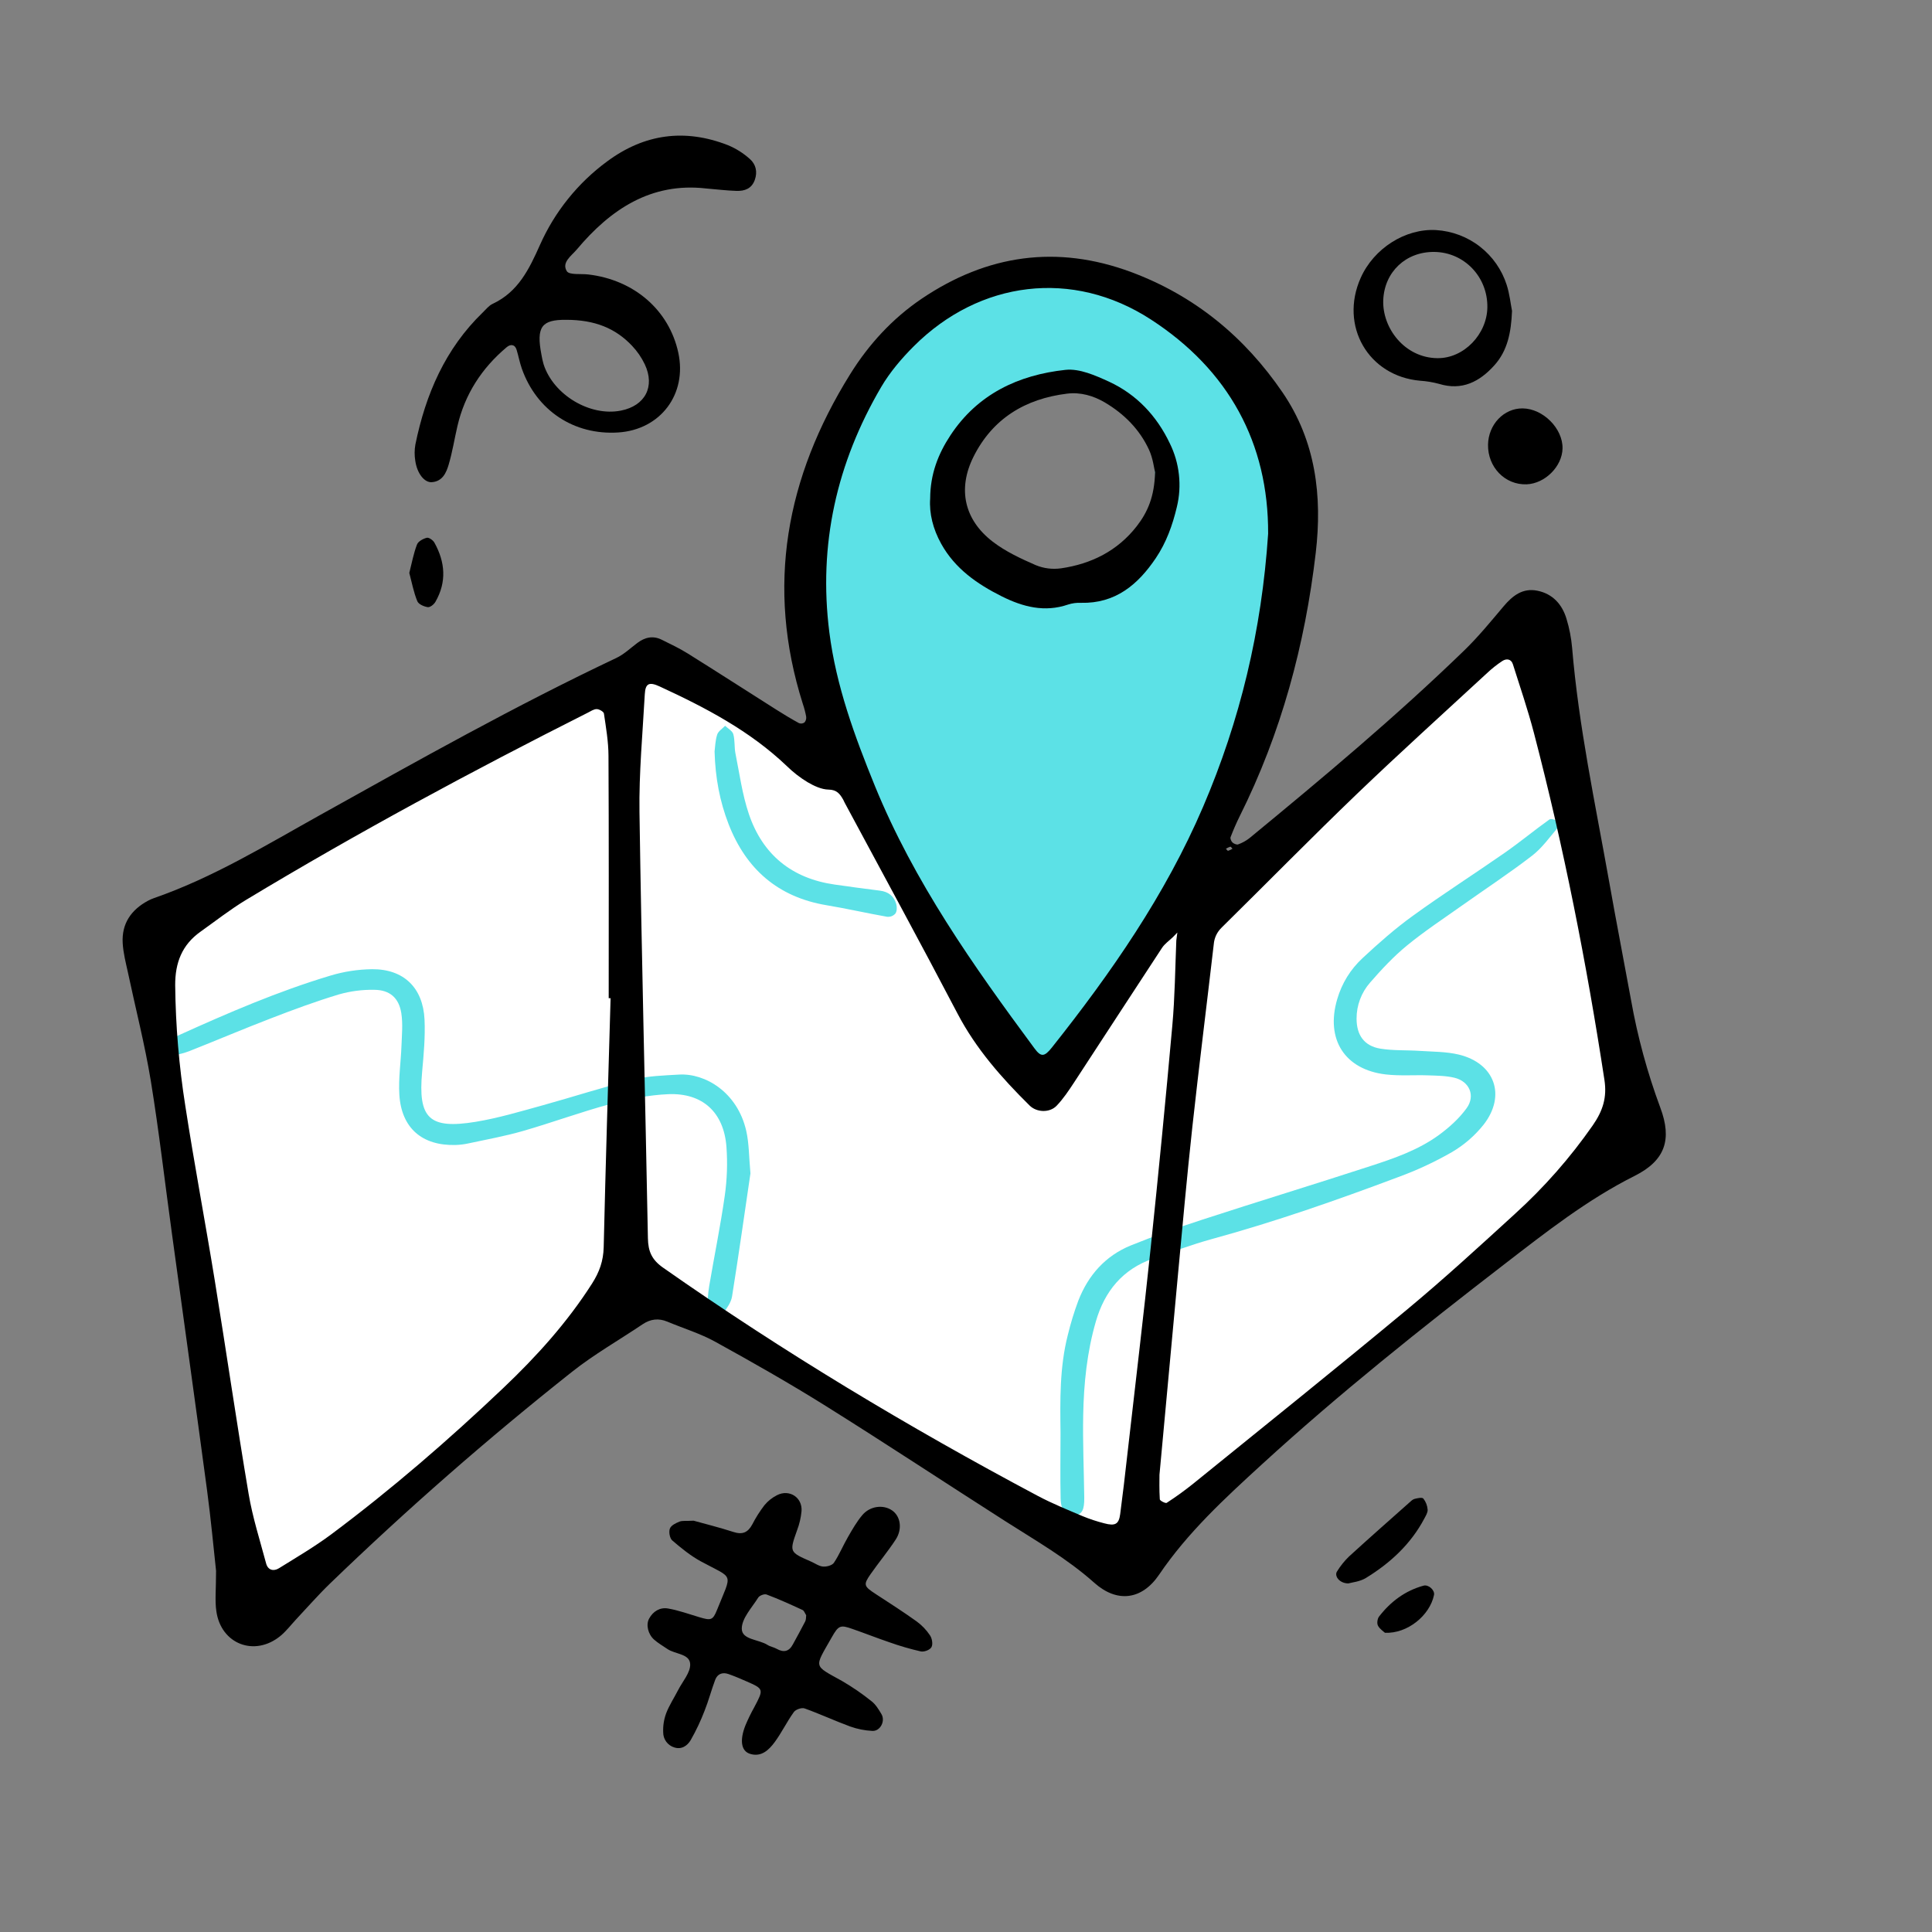
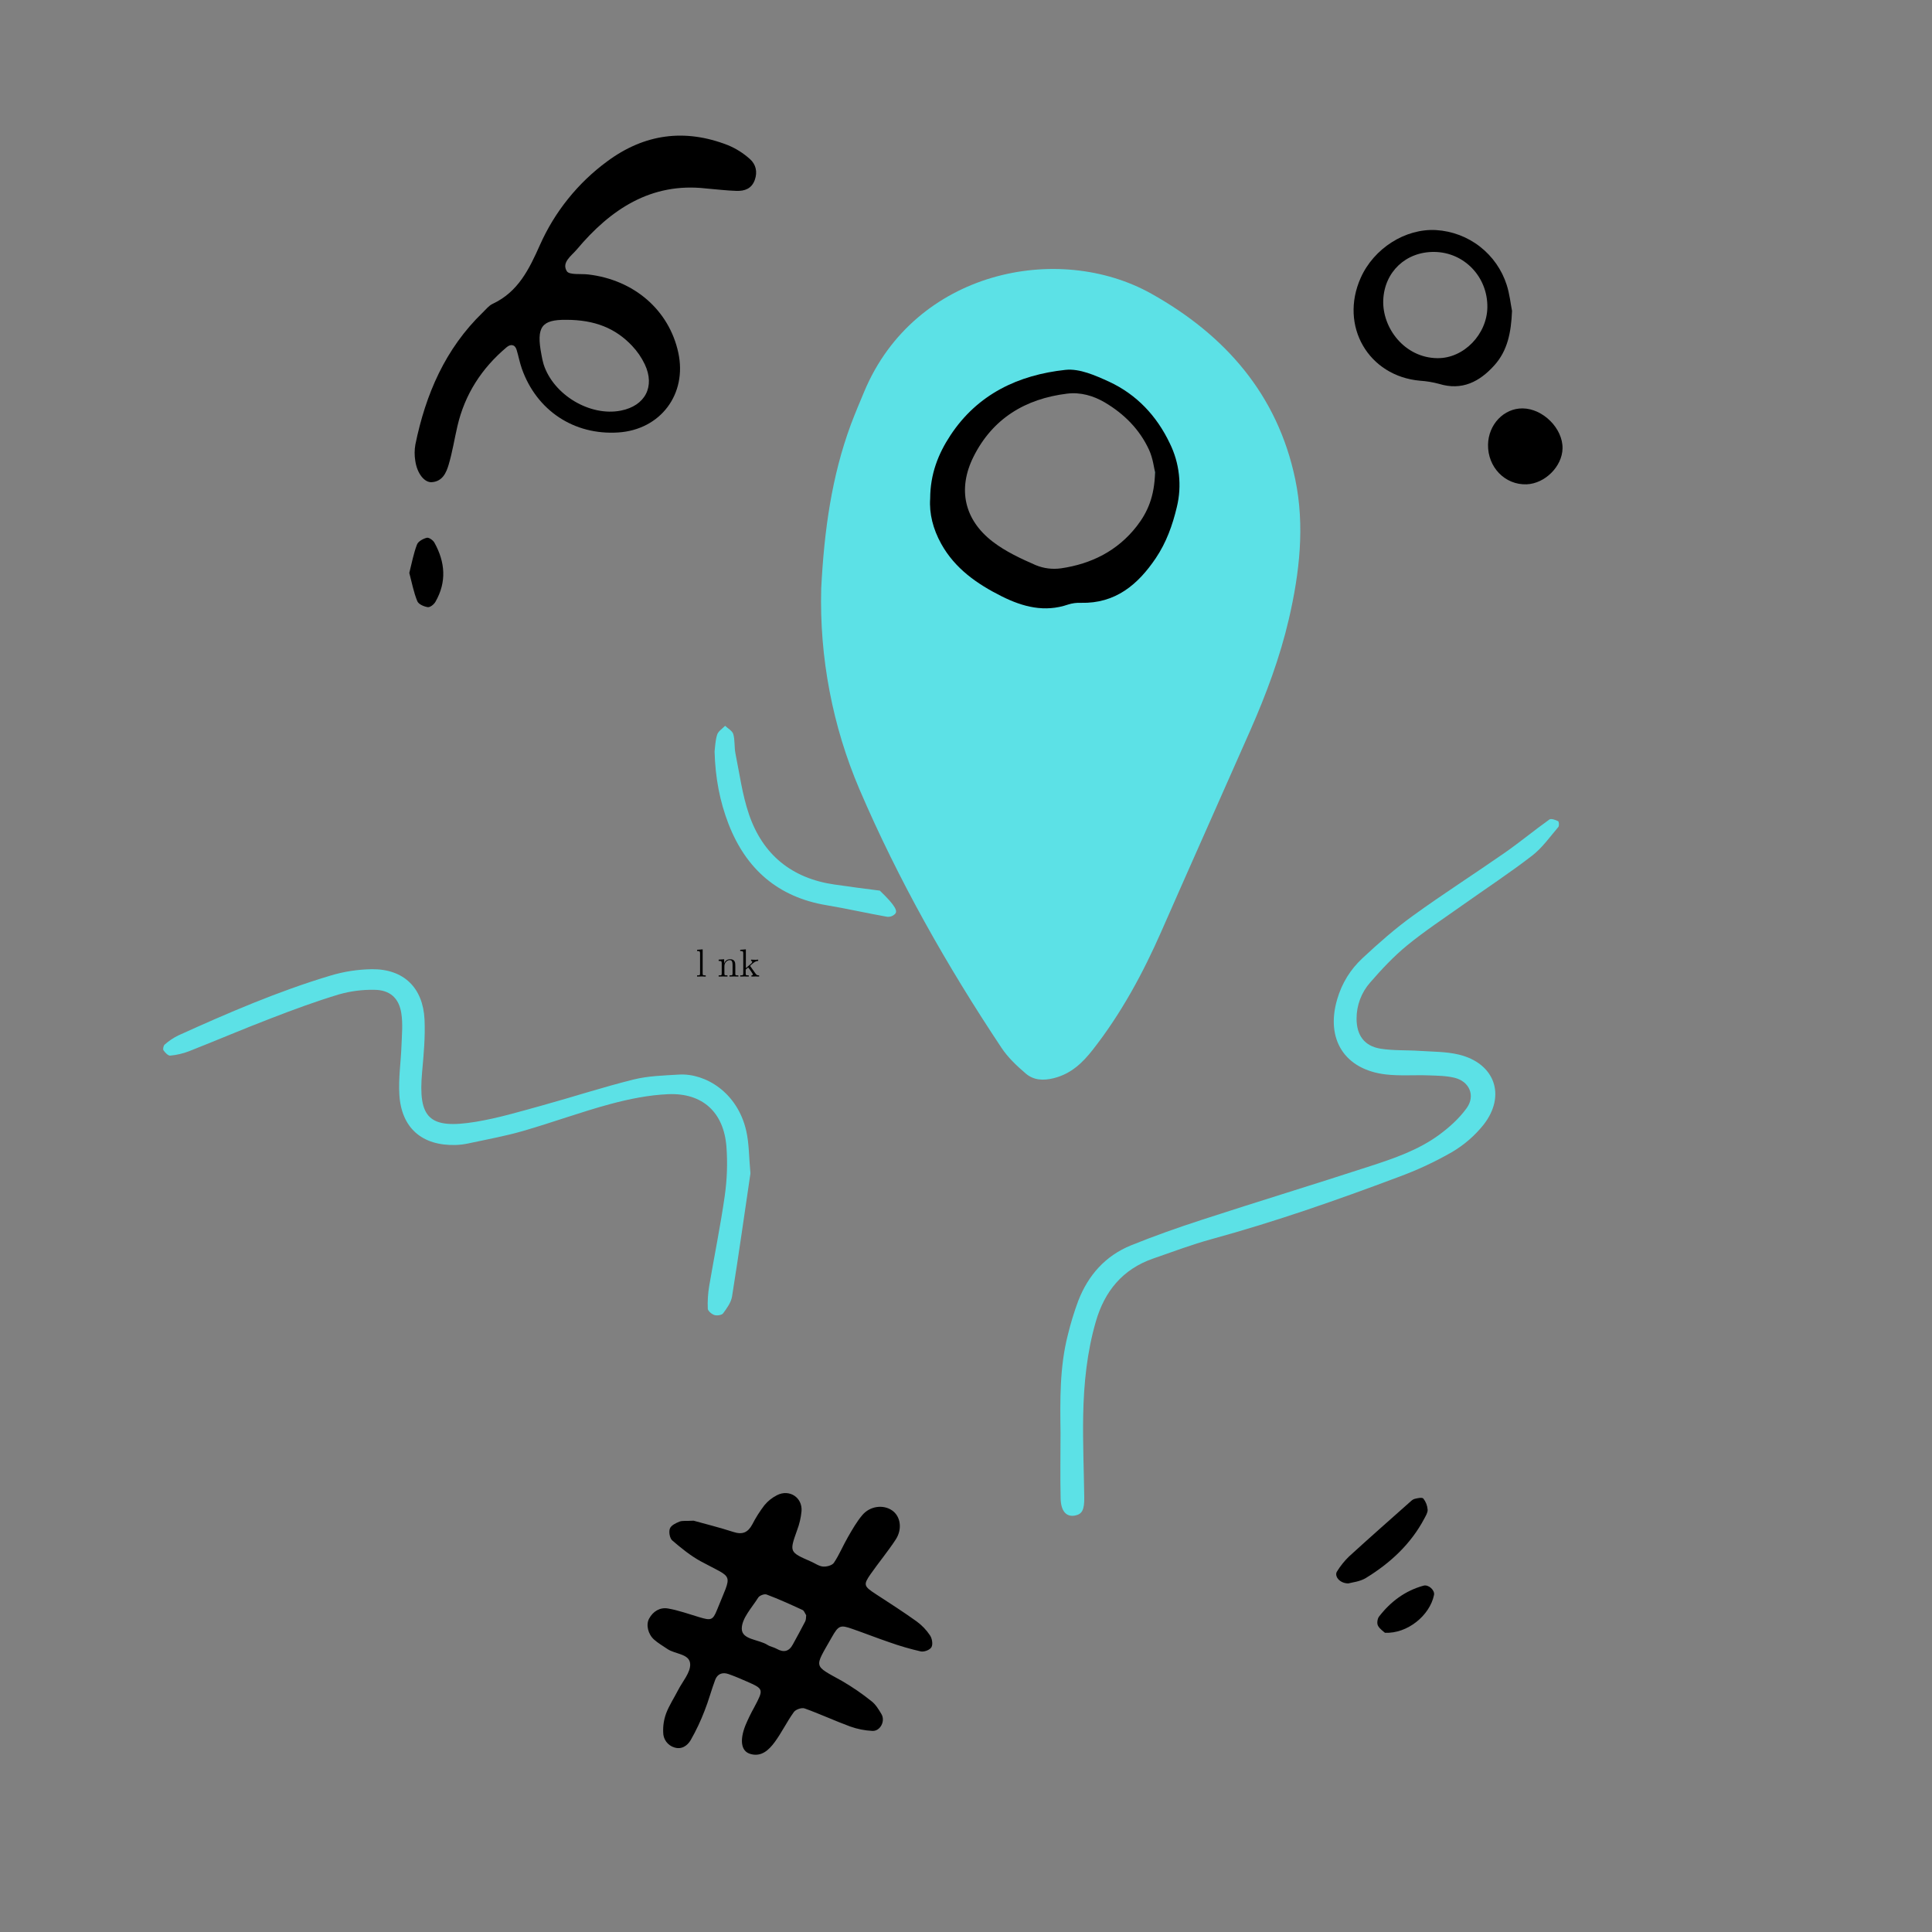
<svg xmlns="http://www.w3.org/2000/svg" width="512" viewBox="0 0 384 384" height="512" preserveAspectRatio="xMidYMid meet">
  <rect x="0" y="0" width="384" height="384" fill="#808080" stroke="none" />
  <defs>
    <clipPath id="7b380ac261">
      <path d="M 0.238 2 L 3 2 L 3 9 L 0.238 9 Z M 0.238 2 " />
    </clipPath>
    <clipPath id="7d530dffb3">
      <rect x="0" width="17" y="0" height="12" />
    </clipPath>
    <clipPath id="c9d67b23c3">
      <path d="M 24.145 51 L 332 51 L 332 328 L 24.145 328 Z M 24.145 51 " />
    </clipPath>
  </defs>
  <g id="56b8d13c5b">
    <g transform="matrix(1,0,0,1,138,186)">
      <g clip-path="url(#7d530dffb3)">
        <g clip-rule="nonzero" clip-path="url(#7b380ac261)">
          <g style="fill:#000000;fill-opacity:1;">
            <g transform="translate(0.284, 8.096)">
              <path style="stroke:none" d="M 0.266 0 L 0.266 -0.234 C 0.535 -0.234 0.703 -0.25 0.766 -0.281 C 0.828 -0.32 0.859 -0.426 0.859 -0.594 L 0.859 -4.641 C 0.859 -4.828 0.82 -4.945 0.75 -5 C 0.688 -5.051 0.523 -5.078 0.266 -5.078 L 0.266 -5.312 L 1.375 -5.406 L 1.375 -0.594 C 1.375 -0.426 1.406 -0.32 1.469 -0.281 C 1.539 -0.25 1.711 -0.234 1.984 -0.234 L 1.984 0 C 1.922 0 1.82 0 1.688 0 C 1.562 -0.008 1.445 -0.016 1.344 -0.016 C 1.25 -0.016 1.176 -0.016 1.125 -0.016 C 1.062 -0.016 0.773 -0.008 0.266 0 Z M 0.266 0 " />
            </g>
          </g>
        </g>
        <g style="fill:#000000;fill-opacity:1;">
          <g transform="translate(2.436, 8.096)">
-             <path style="stroke:none" d="M 0.266 0 L 0.266 -0.234 C 0.535 -0.234 0.703 -0.25 0.766 -0.281 C 0.828 -0.32 0.859 -0.426 0.859 -0.594 L 0.859 -2.688 C 0.859 -2.875 0.828 -2.988 0.766 -3.031 C 0.703 -3.082 0.539 -3.109 0.281 -3.109 L 0.281 -3.359 L 1.375 -3.438 L 1.375 -0.578 C 1.375 -0.43 1.398 -0.336 1.453 -0.297 C 1.516 -0.254 1.672 -0.234 1.922 -0.234 L 1.922 0 C 1.391 -0.008 1.117 -0.016 1.109 -0.016 C 1.035 -0.016 0.754 -0.008 0.266 0 Z M 0.578 -4.797 C 0.578 -4.898 0.617 -4.992 0.703 -5.078 C 0.785 -5.16 0.883 -5.203 1 -5.203 C 1.113 -5.203 1.207 -5.16 1.281 -5.078 C 1.363 -5.004 1.406 -4.906 1.406 -4.781 C 1.406 -4.664 1.363 -4.566 1.281 -4.484 C 1.207 -4.41 1.113 -4.375 1 -4.375 C 0.875 -4.375 0.77 -4.414 0.688 -4.5 C 0.613 -4.582 0.578 -4.68 0.578 -4.797 Z M 0.578 -4.797 " />
-           </g>
+             </g>
        </g>
        <g style="fill:#000000;fill-opacity:1;">
          <g transform="translate(4.588, 8.096)">
            <path style="stroke:none" d="M 0.25 0 L 0.25 -0.234 C 0.531 -0.234 0.703 -0.25 0.766 -0.281 C 0.828 -0.32 0.859 -0.426 0.859 -0.594 L 0.859 -2.672 C 0.859 -2.867 0.82 -2.988 0.75 -3.031 C 0.688 -3.082 0.52 -3.109 0.25 -3.109 L 0.25 -3.359 L 1.344 -3.438 L 1.344 -2.625 C 1.582 -3.164 1.969 -3.438 2.5 -3.438 C 2.883 -3.438 3.156 -3.344 3.312 -3.156 C 3.426 -3.02 3.492 -2.879 3.516 -2.734 C 3.547 -2.586 3.562 -2.328 3.562 -1.953 L 3.562 -0.469 C 3.562 -0.363 3.602 -0.297 3.688 -0.266 C 3.77 -0.242 3.93 -0.234 4.172 -0.234 L 4.172 0 C 3.641 -0.008 3.348 -0.016 3.297 -0.016 C 3.254 -0.016 2.957 -0.008 2.406 0 L 2.406 -0.234 C 2.688 -0.234 2.859 -0.25 2.922 -0.281 C 2.984 -0.32 3.016 -0.426 3.016 -0.594 L 3.016 -2.406 C 3.016 -2.664 2.973 -2.875 2.891 -3.031 C 2.816 -3.188 2.664 -3.266 2.438 -3.266 C 2.176 -3.266 1.938 -3.148 1.719 -2.922 C 1.5 -2.703 1.391 -2.398 1.391 -2.016 L 1.391 -0.594 C 1.391 -0.426 1.422 -0.32 1.484 -0.281 C 1.555 -0.25 1.727 -0.234 2 -0.234 L 2 0 C 1.469 -0.008 1.176 -0.016 1.125 -0.016 C 1.082 -0.016 0.789 -0.008 0.25 0 Z M 0.25 0 " />
          </g>
        </g>
        <g style="fill:#000000;fill-opacity:1;">
          <g transform="translate(8.901, 8.096)">
            <path style="stroke:none" d="M 0.219 0 L 0.219 -0.234 C 0.488 -0.234 0.656 -0.25 0.719 -0.281 C 0.789 -0.32 0.828 -0.426 0.828 -0.594 L 0.828 -4.641 C 0.828 -4.828 0.789 -4.945 0.719 -5 C 0.656 -5.051 0.488 -5.078 0.219 -5.078 L 0.219 -5.312 L 1.344 -5.406 L 1.344 -1.672 L 2.438 -2.609 C 2.551 -2.711 2.609 -2.816 2.609 -2.922 C 2.609 -3.035 2.531 -3.098 2.375 -3.109 L 2.375 -3.359 C 2.594 -3.336 2.883 -3.328 3.25 -3.328 C 3.469 -3.328 3.648 -3.336 3.797 -3.359 L 3.797 -3.109 C 3.473 -3.098 3.145 -2.957 2.812 -2.688 C 2.738 -2.633 2.613 -2.531 2.438 -2.375 C 2.27 -2.227 2.188 -2.145 2.188 -2.125 C 2.188 -2.125 2.188 -2.113 2.188 -2.094 C 2.195 -2.082 2.207 -2.07 2.219 -2.062 C 2.227 -2.062 2.234 -2.055 2.234 -2.047 L 3.219 -0.656 C 3.352 -0.469 3.469 -0.348 3.562 -0.297 C 3.664 -0.254 3.805 -0.234 3.984 -0.234 L 3.984 0 C 3.754 -0.008 3.523 -0.016 3.297 -0.016 C 3.172 -0.016 2.891 -0.008 2.453 0 L 2.453 -0.234 C 2.641 -0.234 2.734 -0.297 2.734 -0.422 C 2.734 -0.504 2.523 -0.836 2.109 -1.422 C 2.078 -1.461 2.023 -1.523 1.953 -1.609 C 1.891 -1.703 1.844 -1.77 1.812 -1.812 L 1.312 -1.391 L 1.312 -0.594 C 1.312 -0.426 1.344 -0.32 1.406 -0.281 C 1.477 -0.25 1.648 -0.234 1.922 -0.234 L 1.922 0 C 1.609 -0.008 1.32 -0.016 1.062 -0.016 C 1.008 -0.016 0.727 -0.008 0.219 0 Z M 0.219 0 " />
          </g>
        </g>
        <g style="fill:#000000;fill-opacity:1;">
          <g transform="translate(12.996, 8.096)">
-             <path style="stroke:none" d="M 0.266 -0.109 L 0.266 -1.125 C 0.266 -1.188 0.266 -1.227 0.266 -1.25 C 0.266 -1.27 0.27 -1.285 0.281 -1.297 C 0.301 -1.316 0.328 -1.328 0.359 -1.328 C 0.391 -1.328 0.41 -1.316 0.422 -1.297 C 0.441 -1.285 0.457 -1.25 0.469 -1.188 C 0.539 -0.832 0.66 -0.562 0.828 -0.375 C 1.004 -0.188 1.242 -0.094 1.547 -0.094 C 1.836 -0.094 2.055 -0.156 2.203 -0.281 C 2.348 -0.406 2.422 -0.578 2.422 -0.797 C 2.422 -1.172 2.156 -1.41 1.625 -1.516 C 1.312 -1.578 1.086 -1.629 0.953 -1.672 C 0.828 -1.711 0.707 -1.781 0.594 -1.875 C 0.375 -2.051 0.266 -2.27 0.266 -2.531 C 0.266 -2.789 0.359 -3.016 0.547 -3.203 C 0.742 -3.391 1.062 -3.484 1.5 -3.484 C 1.789 -3.484 2.035 -3.41 2.234 -3.266 C 2.297 -3.305 2.336 -3.348 2.359 -3.391 C 2.43 -3.453 2.484 -3.484 2.516 -3.484 C 2.555 -3.484 2.582 -3.469 2.594 -3.438 C 2.602 -3.414 2.609 -3.367 2.609 -3.297 L 2.609 -2.516 C 2.609 -2.453 2.602 -2.41 2.594 -2.391 C 2.594 -2.367 2.582 -2.352 2.562 -2.344 C 2.551 -2.332 2.531 -2.328 2.5 -2.328 C 2.445 -2.328 2.414 -2.348 2.406 -2.391 C 2.375 -3.023 2.07 -3.344 1.5 -3.344 C 1.195 -3.344 0.973 -3.281 0.828 -3.156 C 0.691 -3.039 0.625 -2.906 0.625 -2.75 C 0.625 -2.656 0.645 -2.57 0.688 -2.5 C 0.727 -2.438 0.773 -2.383 0.828 -2.344 C 0.891 -2.312 0.969 -2.273 1.062 -2.234 C 1.164 -2.203 1.25 -2.176 1.312 -2.156 C 1.375 -2.145 1.469 -2.129 1.594 -2.109 C 2.008 -2.023 2.301 -1.898 2.469 -1.734 C 2.688 -1.516 2.797 -1.27 2.797 -1 C 2.797 -0.688 2.691 -0.426 2.484 -0.219 C 2.273 -0.008 1.961 0.094 1.547 0.094 C 1.211 0.094 0.926 -0.02 0.688 -0.25 C 0.656 -0.219 0.629 -0.188 0.609 -0.156 C 0.586 -0.133 0.57 -0.117 0.562 -0.109 C 0.551 -0.098 0.547 -0.086 0.547 -0.078 C 0.547 -0.078 0.539 -0.07 0.531 -0.062 C 0.426 0.039 0.363 0.094 0.344 0.094 C 0.301 0.094 0.273 0.078 0.266 0.047 C 0.266 0.016 0.266 -0.035 0.266 -0.109 Z M 0.266 -0.109 " />
-           </g>
+             </g>
        </g>
      </g>
    </g>
-     <path style=" stroke:none;fill-rule:nonzero;fill:#ffffff;fill-opacity:1;" d="M 205.129 216.621 C 208.691 215.312 210.328 213.23 212.016 211.289 C 217.324 205.176 221.871 198.535 224.605 190.871 C 226.02 186.906 228.492 184.258 232.125 182.336 C 245.125 175.461 256.367 166.285 266.594 155.785 C 269.473 152.828 272.438 149.941 275.535 147.203 C 280.117 143.18 284.332 138.801 288.172 134.066 C 289.648 132.176 291.316 130.473 293.176 128.965 C 297.129 125.867 301.84 127.113 302.922 131.891 C 305.211 142.059 309.613 151.527 311.969 161.691 C 314.715 173.551 317.277 185.445 319.25 197.438 C 320.246 203.449 321.426 209.375 323.637 215.105 C 325.957 221.133 324.93 224.098 319.844 228.152 C 303.012 241.566 286.469 255.309 270.543 269.793 C 267.016 273.004 263.207 275.926 259.406 278.816 C 251.949 284.484 244.781 290.438 238.492 297.426 C 236.031 300.16 233.18 302.555 230.414 305 C 225.762 309.113 220.699 309.398 215.383 306.324 C 213.707 305.344 211.996 304.367 210.355 303.324 C 206.684 300.992 202.957 298.742 199.406 296.238 C 182.855 284.562 165.16 274.789 147.48 265 C 142.547 262.27 137.418 259.867 132.238 257.621 C 126.176 254.988 122.586 255.844 118.371 260.715 C 106.195 274.797 91.957 286.586 76.938 297.359 C 71.969 300.93 67.434 304.824 62.961 308.918 C 60.883 310.82 58.77 312.758 56.449 314.316 C 52.711 316.812 49.523 315.633 48.602 311.32 C 46.922 303.465 45.156 295.598 44.098 287.645 C 41.641 269.125 39.66 250.535 37.328 232 C 36 221.441 34.32 210.926 32.871 200.379 C 32.426 197.156 32.113 193.906 31.93 190.66 C 31.789 188.113 32.879 186.02 35.004 184.539 C 36.434 183.551 37.855 182.547 39.301 181.582 C 55.219 170.945 71.707 161.281 88.766 152.59 C 98.645 147.559 108.562 142.629 118.473 137.676 C 120.43 136.703 122.344 135.867 123.227 133.555 C 124.062 131.359 126.172 130.988 128.16 131.391 C 130.301 131.801 132.352 132.48 134.309 133.434 C 139.941 136.254 145.488 139.242 151.043 142.215 C 154.492 144.055 157.844 146.086 161.332 147.848 C 162.805 148.578 164.109 149.535 165.25 150.723 C 166.387 151.91 167.293 153.25 167.965 154.754 C 168.602 156.133 169.184 157.547 169.758 158.945 C 177.797 178.629 189.621 196.055 202.152 213.047 C 203.047 214.262 204.082 215.375 205.129 216.621 Z M 205.129 216.621 " />
    <path style=" stroke:none;fill-rule:nonzero;fill:#5ce1e6;fill-opacity:1;" d="M 163.223 116.945 C 163.816 105.398 165.309 94.676 169.113 84.383 C 169.953 82.148 170.883 79.953 171.805 77.754 C 181.867 53.828 210.344 48.02 228.848 58.379 C 243.52 66.594 253.934 78.438 257.441 95.27 C 259.367 104.535 258.297 113.871 256.168 123.051 C 254.395 130.691 251.66 138.004 248.504 145.172 C 242.637 158.477 236.703 171.75 230.855 185.062 C 227.172 193.445 222.848 201.438 217.18 208.668 C 215.137 211.281 212.852 213.441 209.453 214.293 C 207.371 214.816 205.461 214.711 203.914 213.406 C 202.113 211.871 200.324 210.184 199.039 208.238 C 188.195 191.941 178.57 174.945 170.852 156.949 C 168.156 150.637 166.164 144.105 164.879 137.359 C 163.59 130.613 163.039 123.809 163.223 116.945 Z M 229.668 96.754 C 229.5 87.605 228.645 85.594 221.992 80.789 C 216.496 76.82 210.562 75.84 204.246 78.945 C 202.898 79.633 201.504 80.199 200.055 80.641 C 197.938 81.23 196.012 82.199 194.281 83.559 C 192.551 84.914 191.145 86.551 190.07 88.469 C 188.656 90.898 187.469 93.461 186.074 95.902 C 184.988 97.801 185.184 99.535 186.105 101.434 C 190.527 110.457 197.945 115.66 207.488 117.883 C 215.707 119.797 223.094 116.137 227.152 108.707 C 229.223 104.945 229.738 100.922 229.668 96.754 Z M 229.668 96.754 " />
    <path style=" stroke:none;fill-rule:nonzero;fill:#5ce1e6;fill-opacity:1;" d="M 210.789 284.805 C 210.703 278.293 210.602 271.75 212.23 265.371 C 212.789 263.051 213.484 260.773 214.316 258.539 C 216.289 253.461 219.699 249.594 224.801 247.523 C 229.418 245.656 234.129 243.988 238.867 242.449 C 250.012 238.816 261.227 235.402 272.355 231.773 C 277.105 230.23 281.855 228.594 285.945 225.625 C 288.016 224.117 290.012 222.32 291.5 220.266 C 293.301 217.781 292.062 214.934 289.086 214.211 C 287.406 213.809 285.648 213.801 283.918 213.738 C 281.098 213.637 278.242 213.875 275.453 213.555 C 267.262 212.605 263.438 206.566 265.777 198.613 C 266.715 195.406 268.41 192.664 270.863 190.391 C 274.031 187.438 277.309 184.555 280.816 182.02 C 286.793 177.695 293.023 173.711 299.09 169.488 C 302.109 167.383 304.957 165.016 307.953 162.883 C 308.297 162.637 309.156 162.961 309.684 163.211 C 309.859 163.297 309.93 164.145 309.73 164.375 C 308.055 166.332 306.531 168.52 304.523 170.066 C 300.051 173.516 295.324 176.617 290.723 179.883 C 287.004 182.523 283.176 185.035 279.656 187.922 C 276.988 190.105 274.598 192.672 272.328 195.281 C 271.457 196.273 270.785 197.387 270.32 198.625 C 269.855 199.863 269.625 201.141 269.629 202.465 C 269.629 205.727 271.133 207.906 274.398 208.434 C 276.949 208.844 279.59 208.695 282.184 208.871 C 284.777 209.043 287.43 209.008 289.93 209.602 C 297.094 211.316 299.41 217.727 294.879 223.535 C 293.105 225.754 290.992 227.582 288.539 229.016 C 285.145 230.961 281.609 232.602 277.938 233.945 C 265.75 238.527 253.461 242.824 240.887 246.266 C 236.918 247.352 233.062 248.805 229.148 250.164 C 223.125 252.27 219.547 256.645 217.809 262.656 C 216.043 268.754 215.406 275.023 215.293 281.328 C 215.191 286.758 215.434 292.191 215.504 297.621 C 215.539 300.098 215.074 300.953 213.664 301.227 C 211.984 301.551 210.867 300.414 210.809 297.836 C 210.707 293.496 210.789 289.148 210.789 284.805 Z M 210.789 284.805 " />
    <path style=" stroke:none;fill-rule:nonzero;fill:#5ce1e6;fill-opacity:1;" d="M 149.156 233.223 C 148.016 240.957 146.836 249.332 145.5 257.684 C 145.309 258.875 144.473 260.023 143.727 261.035 C 143.449 261.402 142.508 261.535 141.996 261.375 C 141.48 261.215 140.699 260.578 140.68 260.121 C 140.613 258.613 140.707 257.113 140.957 255.625 C 141.969 249.637 143.195 243.684 144.051 237.676 C 144.512 234.441 144.625 231.195 144.387 227.938 C 143.867 221.09 139.652 217.188 132.812 217.477 C 128.957 217.641 125.062 218.43 121.32 219.434 C 115.453 221.012 109.754 223.121 103.918 224.801 C 100.387 225.816 96.75 226.477 93.148 227.25 C 92.297 227.438 91.438 227.547 90.57 227.574 C 83.902 227.758 79.785 224.219 79.375 217.586 C 79.172 214.363 79.68 211.094 79.797 207.844 C 79.875 205.691 80.094 203.492 79.766 201.391 C 79.293 198.344 77.469 196.754 74.402 196.734 C 72.012 196.688 69.668 196.992 67.367 197.645 C 62.809 199.02 58.324 200.672 53.875 202.395 C 48.402 204.492 43.023 206.793 37.578 208.938 C 36.371 209.402 35.129 209.691 33.84 209.812 C 33.418 209.855 32.82 209.223 32.496 208.762 C 32.336 208.531 32.496 207.82 32.73 207.617 C 33.543 206.902 34.43 206.301 35.395 205.82 C 45.273 201.348 55.238 197.039 65.633 193.922 C 68.34 193.102 71.109 192.676 73.934 192.637 C 80.215 192.582 84.078 196.293 84.379 202.641 C 84.539 206.09 84.215 209.582 83.902 213.031 C 83.066 222.254 85.266 224.488 94.547 222.969 C 99.02 222.234 103.414 220.914 107.797 219.707 C 113.859 218.031 119.844 216.074 125.938 214.559 C 128.848 213.84 131.934 213.762 134.953 213.582 C 140.168 213.273 146.574 217.094 148.32 224.762 C 148.895 227.277 148.852 229.926 149.156 233.223 Z M 149.156 233.223 " />
-     <path style=" stroke:none;fill-rule:nonzero;fill:#5ce1e6;fill-opacity:1;" d="M 142.027 149.363 C 142.137 148.547 142.156 147.223 142.543 146.012 C 142.758 145.328 143.574 144.836 144.121 144.258 C 144.68 144.801 145.559 145.258 145.746 145.914 C 146.094 147.141 145.926 148.504 146.18 149.77 C 146.988 153.785 147.531 157.91 148.836 161.77 C 151.562 169.852 157.348 174.586 165.871 175.809 C 168.867 176.238 171.871 176.648 174.875 177.02 C 176.551 177.23 177.707 178.094 178.145 179.715 C 178.301 180.297 178.285 181.113 177.969 181.574 C 177.523 182.062 176.969 182.273 176.312 182.215 C 172.289 181.504 168.301 180.59 164.273 179.918 C 154.629 178.305 148.281 172.738 144.801 163.773 C 143.074 159.305 142.172 154.637 142.027 149.363 Z M 142.027 149.363 " />
+     <path style=" stroke:none;fill-rule:nonzero;fill:#5ce1e6;fill-opacity:1;" d="M 142.027 149.363 C 142.137 148.547 142.156 147.223 142.543 146.012 C 142.758 145.328 143.574 144.836 144.121 144.258 C 144.68 144.801 145.559 145.258 145.746 145.914 C 146.094 147.141 145.926 148.504 146.18 149.77 C 146.988 153.785 147.531 157.91 148.836 161.77 C 151.562 169.852 157.348 174.586 165.871 175.809 C 168.867 176.238 171.871 176.648 174.875 177.02 C 178.301 180.297 178.285 181.113 177.969 181.574 C 177.523 182.062 176.969 182.273 176.312 182.215 C 172.289 181.504 168.301 180.59 164.273 179.918 C 154.629 178.305 148.281 172.738 144.801 163.773 C 143.074 159.305 142.172 154.637 142.027 149.363 Z M 142.027 149.363 " />
    <g clip-rule="nonzero" clip-path="url(#c9d67b23c3)">
-       <path style=" stroke:none;fill-rule:nonzero;fill:#000000;fill-opacity:1;" d="M 42.945 312.219 C 42.469 307.898 41.938 302.051 41.16 296.242 C 38.879 279.227 36.5 262.223 34.176 245.215 C 32.777 235.094 31.621 224.941 29.98 214.863 C 28.789 207.598 26.938 200.426 25.41 193.203 C 24.988 191.301 24.5 189.387 24.387 187.461 C 24.156 183.586 26.062 180.832 29.418 179.027 C 29.801 178.824 30.199 178.648 30.609 178.504 C 42.387 174.418 52.965 167.926 63.777 161.906 C 83.133 151.117 102.449 140.262 122.5 130.777 C 124.016 130.059 125.293 128.836 126.66 127.805 C 128.172 126.656 129.785 126.289 131.527 127.152 C 133.273 128.016 135.047 128.855 136.699 129.887 C 142.594 133.57 148.438 137.34 154.32 141.066 C 155.785 141.996 157.27 142.891 158.793 143.723 C 159.188 143.875 159.562 143.828 159.91 143.582 C 160.188 143.238 160.293 142.844 160.227 142.406 C 160.066 141.551 159.848 140.715 159.566 139.891 C 152.164 116.551 156.242 94.844 168.957 74.406 C 172.668 68.434 177.363 63.316 183.211 59.359 C 196.184 50.605 210.07 48.605 224.801 54.066 C 237.426 58.758 247.387 66.957 254.934 78.027 C 261.527 87.695 262.836 98.617 261.512 109.902 C 259.375 128.156 254.652 145.711 246.406 162.219 C 245.73 163.578 245.129 164.977 244.586 166.391 C 244.48 166.668 244.723 167.23 244.977 167.461 C 245.23 167.691 245.812 167.941 246.094 167.828 C 246.902 167.535 247.648 167.125 248.328 166.598 C 262.941 154.578 277.445 142.441 291.043 129.266 C 293.84 126.551 296.328 123.504 298.848 120.516 C 300.637 118.395 302.645 116.82 305.555 117.406 C 308.602 118.02 310.488 120.113 311.352 122.992 C 311.926 124.871 312.297 126.789 312.469 128.746 C 313.777 144.375 317.062 159.688 319.805 175.086 C 321.203 183 322.746 190.891 324.188 198.797 C 325.484 206.086 327.422 213.203 329.996 220.145 C 332.371 226.473 330.98 230.66 324.914 233.707 C 315.5 238.43 307.309 244.871 299.059 251.234 C 282.523 263.98 266.191 276.977 250.781 291.082 C 243.41 297.832 236.066 304.586 230.383 312.973 C 226.957 318.023 222.031 318.629 217.512 314.602 C 212.102 309.773 205.895 306.234 199.855 302.375 C 187.953 294.773 176.164 286.98 164.191 279.488 C 157.016 274.996 149.641 270.809 142.227 266.719 C 139.207 265.043 135.84 264.031 132.641 262.688 C 130.887 261.957 129.285 262.16 127.707 263.219 C 123.027 266.371 118.082 269.18 113.672 272.676 C 96.961 285.914 80.93 299.941 65.582 314.75 C 63.238 317.016 61.094 319.48 58.859 321.855 C 57.82 322.973 56.891 324.203 55.727 325.16 C 50.621 329.352 43.922 326.789 43.004 320.25 C 42.691 318.129 42.945 315.93 42.945 312.219 Z M 233.152 186.234 C 232.406 186.957 231.5 187.57 230.949 188.414 C 225.102 197.301 219.328 206.23 213.496 215.125 C 212.43 216.75 211.336 218.395 209.996 219.793 C 208.598 221.219 206.043 221.113 204.645 219.734 C 199.09 214.246 193.977 208.457 190.301 201.43 C 182.961 187.398 175.371 173.484 167.883 159.539 C 167.781 159.348 167.695 159.145 167.602 158.957 C 166.957 157.82 166.336 156.961 164.68 156.938 C 163.281 156.914 161.766 156.199 160.488 155.453 C 159 154.547 157.633 153.48 156.387 152.262 C 149.043 145.254 140.211 140.637 131.117 136.441 C 129.012 135.469 128.273 135.828 128.156 138 C 127.727 145.809 126.988 153.625 127.102 161.426 C 127.508 189.652 128.246 217.879 128.777 246.105 C 128.828 248.711 129.527 250.375 131.812 251.973 C 155.66 268.699 180.566 283.66 206.277 297.324 C 209.145 298.848 212.172 300.07 215.168 301.344 C 216.57 301.922 218.008 302.395 219.48 302.77 C 221.668 303.355 222.379 302.945 222.648 300.93 C 223.16 297.055 223.617 293.172 224.047 289.293 C 225.621 275.484 227.27 261.691 228.723 247.875 C 230.262 233.191 231.695 218.496 233.012 203.793 C 233.516 198.203 233.574 192.551 233.801 186.918 C 233.867 186.395 233.938 185.871 234.008 185.348 Z M 121.359 198.402 L 120.984 198.402 C 120.984 182.336 121.027 166.266 120.941 150.203 C 120.93 147.41 120.445 144.594 120.035 141.82 C 119.98 141.445 119.102 140.945 118.602 140.938 C 118.012 140.938 117.406 141.363 116.832 141.652 C 93.77 153.277 71.035 165.512 48.918 178.852 C 45.77 180.754 42.855 183.043 39.852 185.18 C 36.188 187.785 34.797 191.328 34.82 195.84 C 34.906 203.883 35.578 211.883 36.836 219.828 C 38.621 231.402 40.805 242.918 42.684 254.484 C 44.98 268.617 47.031 282.793 49.414 296.914 C 50.203 301.594 51.668 306.16 52.898 310.762 C 53.254 312.082 54.375 312.363 55.434 311.707 C 58.93 309.539 62.496 307.441 65.789 305 C 77.805 296.031 89.137 286.227 100.008 275.902 C 106.629 269.613 112.73 262.871 117.68 255.109 C 119.145 252.805 119.914 250.637 119.988 247.914 C 120.371 231.391 120.887 214.898 121.359 198.402 Z M 230.453 293.125 C 230.453 294.105 230.395 296.059 230.52 298.004 C 230.539 298.281 231.656 298.84 231.883 298.707 C 233.707 297.527 235.461 296.258 237.156 294.898 C 251.34 283.398 265.594 271.98 279.637 260.305 C 286.992 254.199 294.043 247.727 301.105 241.27 C 306.922 235.988 312.078 230.125 316.57 223.68 C 318.621 220.727 319.414 218.09 318.895 214.656 C 315.344 191.441 310.82 168.43 304.887 145.707 C 303.68 141.09 302.137 136.562 300.695 132.012 C 300.355 130.945 299.402 130.863 298.613 131.371 C 297.523 132.086 296.508 132.895 295.559 133.789 C 286.938 141.754 278.23 149.617 269.754 157.746 C 260.66 166.48 251.828 175.48 242.848 184.328 C 241.883 185.262 241.344 186.395 241.238 187.73 C 239.84 199.82 238.312 211.895 236.988 223.988 C 235.902 233.93 235.016 243.887 234.082 253.844 C 232.891 266.613 231.738 279.383 230.453 293.125 Z M 252.051 106.09 C 252.133 88.086 244.227 73.535 228.727 63.488 C 213.191 53.41 194.699 55.758 181.625 68.816 C 179.188 71.254 176.875 73.973 175.141 76.922 C 166.297 92.016 162.621 108.223 164.84 125.688 C 166.195 136.355 169.871 146.332 173.883 156.191 C 181.672 175.27 193.445 191.938 205.609 208.371 C 206.902 210.121 207.566 210.098 209.078 208.195 C 220.863 193.355 231.633 177.852 239.133 160.336 C 246.457 143.238 250.766 125.375 252.051 106.09 Z M 244.965 168.691 C 244.82 168.547 244.645 168.262 244.539 168.285 C 244.23 168.387 243.938 168.523 243.66 168.691 C 243.809 168.84 243.984 169.125 244.094 169.102 C 244.398 169 244.691 168.867 244.965 168.695 Z M 244.965 168.691 " />
-     </g>
+       </g>
    <path style=" stroke:none;fill-rule:nonzero;fill:#000000;fill-opacity:1;" d="M 137.863 302.25 C 139.984 302.844 142.93 303.57 145.805 304.5 C 147.59 305.078 148.668 304.574 149.52 302.992 C 150.211 301.641 151.023 300.367 151.945 299.164 C 152.641 298.324 153.477 297.664 154.449 297.172 C 156.891 295.934 159.504 297.625 159.312 300.336 C 159.191 301.633 158.902 302.891 158.441 304.109 C 156.887 308.484 156.855 308.473 161.207 310.379 C 162.004 310.727 162.777 311.305 163.594 311.367 C 164.312 311.426 165.402 311.133 165.754 310.605 C 166.828 308.996 167.57 307.164 168.547 305.48 C 169.414 303.98 170.281 302.453 171.387 301.141 C 172.922 299.324 175.52 299.008 177.27 300.18 C 178.977 301.316 179.418 303.879 178.02 306.012 C 176.477 308.367 174.664 310.543 173.043 312.859 C 171.551 315 171.688 315.281 174.07 316.836 C 176.793 318.609 179.535 320.367 182.176 322.258 C 183.234 323.031 184.129 323.961 184.855 325.055 C 185.262 325.664 185.457 326.82 185.133 327.391 C 184.812 327.957 183.656 328.379 182.996 328.227 C 180.883 327.746 178.805 327.141 176.762 326.41 C 174.297 325.574 171.879 324.617 169.418 323.762 C 167.031 322.922 166.672 323.035 165.312 325.438 C 161.824 331.605 161.57 330.883 167.348 334.102 C 169.414 335.301 171.375 336.645 173.238 338.145 C 174.059 338.785 174.652 339.773 175.195 340.691 C 176.016 342.07 174.953 344.117 173.391 344.031 C 171.879 343.957 170.41 343.664 168.984 343.156 C 165.934 342.035 162.977 340.656 159.918 339.562 C 159.344 339.355 158.16 339.766 157.793 340.273 C 156.395 342.203 155.367 344.379 153.957 346.285 C 152.801 347.844 151.285 349.297 149.055 348.582 C 147.285 348.023 146.988 345.848 148.184 342.871 C 148.688 341.676 149.258 340.508 149.891 339.371 C 151.816 335.738 151.828 335.699 148.391 334.191 C 147.203 333.668 146.004 333.156 144.777 332.727 C 143.598 332.316 142.594 332.695 142.152 333.871 C 141.391 335.898 140.848 338.008 140.043 340.02 C 139.27 342.039 138.348 343.992 137.273 345.871 C 136.625 346.969 135.473 347.805 133.98 347.301 C 133.664 347.203 133.375 347.055 133.105 346.859 C 132.84 346.668 132.609 346.438 132.414 346.172 C 132.219 345.902 132.07 345.613 131.969 345.301 C 131.867 344.984 131.816 344.664 131.816 344.332 C 131.758 343.035 131.953 341.773 132.398 340.551 C 133.008 338.945 133.98 337.477 134.77 335.938 C 135.652 334.207 137.27 332.418 137.176 330.73 C 137.066 328.672 134.18 328.805 132.645 327.746 C 131.758 327.137 130.805 326.594 130.004 325.883 C 128.793 324.801 128.363 322.941 129.004 321.734 C 129.797 320.25 131.184 319.43 132.766 319.699 C 134.883 320.062 136.938 320.82 139.004 321.43 C 141.289 322.113 141.676 322.062 142.504 320.004 C 145.547 312.402 145.961 313.945 139.324 310.348 C 137.266 309.23 135.398 307.707 133.617 306.176 C 133.117 305.742 132.898 304.496 133.137 303.832 C 133.379 303.168 134.316 302.734 135.051 302.434 C 135.621 302.207 136.34 302.332 137.863 302.25 Z M 160.223 321.016 C 159.988 320.668 159.832 320.145 159.508 319.996 C 157.152 318.906 154.785 317.832 152.367 316.922 C 151.934 316.754 150.969 317.117 150.707 317.527 C 149.449 319.531 147.438 321.637 147.434 323.707 C 147.434 325.941 150.785 325.809 152.555 326.945 C 153.09 327.293 153.789 327.383 154.348 327.703 C 155.73 328.488 156.797 328.293 157.574 326.863 C 158.398 325.336 159.25 323.824 160.039 322.277 C 160.23 321.902 160.191 321.434 160.234 321.016 Z M 160.223 321.016 " />
    <path style=" stroke:none;fill-rule:nonzero;fill:#000000;fill-opacity:1;" d="M 140.309 37.457 C 129.449 36.219 121.375 41.562 114.637 49.594 C 113.605 50.824 111.562 52.156 112.664 53.906 C 113.152 54.691 115.422 54.379 116.883 54.547 C 126.023 55.602 132.984 61.633 134.816 70.09 C 136.609 78.348 131.273 85.426 122.855 85.957 C 114.098 86.516 106.68 81.617 103.727 73.293 C 103.293 72.07 103.062 70.777 102.684 69.539 C 102.332 68.375 101.43 68.402 100.727 68.992 C 95.762 73.16 92.387 78.355 90.914 84.707 C 90.324 87.242 89.922 89.832 89.184 92.324 C 88.703 93.961 87.953 95.68 85.832 95.836 C 84.348 95.949 82.891 94.086 82.539 91.574 C 82.363 90.5 82.371 89.43 82.559 88.355 C 84.598 78.375 88.492 69.316 95.961 62.098 C 96.586 61.496 97.16 60.742 97.918 60.391 C 103.012 58.008 105.184 53.477 107.336 48.652 C 108.805 45.355 110.668 42.305 112.93 39.496 C 115.191 36.688 117.773 34.215 120.68 32.078 C 128.082 26.594 136.121 25.512 144.68 28.852 C 146.293 29.52 147.746 30.438 149.039 31.602 C 150.223 32.641 150.602 34.145 150.016 35.773 C 149.391 37.512 148 37.988 146.402 37.941 C 144.441 37.883 142.496 37.641 140.309 37.457 Z M 112.512 63.566 C 107.688 63.531 106.531 64.91 107.621 70.523 C 107.727 71.16 107.867 71.793 108.047 72.414 C 110.004 78.492 117.27 82.832 123.418 81.609 C 128.227 80.656 130.246 76.84 128.156 72.41 C 127.5 71.039 126.652 69.809 125.605 68.707 C 122.32 65.242 118.23 63.566 112.512 63.566 Z M 112.512 63.566 " />
    <path style=" stroke:none;fill-rule:nonzero;fill:#000000;fill-opacity:1;" d="M 300.527 61.797 C 300.348 66.121 299.625 69.707 297.02 72.605 C 294.074 75.879 290.59 77.688 286.035 76.301 C 284.797 75.965 283.535 75.754 282.254 75.672 C 271.977 74.762 266.199 64.789 270.438 55.254 C 273.055 49.355 279.332 45.375 285.449 45.73 C 286.234 45.777 287.012 45.887 287.785 46.051 C 288.555 46.215 289.309 46.438 290.043 46.715 C 290.781 46.992 291.492 47.324 292.18 47.711 C 292.867 48.094 293.523 48.527 294.145 49.012 C 294.766 49.496 295.348 50.023 295.891 50.594 C 296.434 51.164 296.93 51.773 297.383 52.418 C 297.832 53.066 298.234 53.742 298.586 54.445 C 298.934 55.152 299.23 55.879 299.469 56.629 C 300.055 58.457 300.254 60.426 300.527 61.797 Z M 295.625 61.078 C 295.707 55.051 291.059 50.176 285.148 50.074 C 279.43 49.98 275.18 54.043 274.934 59.602 C 274.691 65.16 279.156 71.113 285.676 71.188 C 290.984 71.258 295.559 66.395 295.625 61.078 Z M 295.625 61.078 " />
    <path style=" stroke:none;fill-rule:nonzero;fill:#000000;fill-opacity:1;" d="M 302.629 81.172 C 306.688 81.207 310.645 85.172 310.566 89.129 C 310.496 92.715 307.078 96.117 303.422 96.262 C 299.137 96.414 295.684 92.859 295.758 88.379 C 295.828 84.363 298.902 81.141 302.629 81.172 Z M 302.629 81.172 " />
    <path style=" stroke:none;fill-rule:nonzero;fill:#000000;fill-opacity:1;" d="M 267.977 314.719 C 266.156 314.684 265.18 313.207 265.738 312.344 C 266.41 311.254 267.203 310.262 268.125 309.367 C 272.082 305.75 276.109 302.207 280.117 298.645 C 280.438 298.363 280.777 298.008 281.168 297.914 C 281.727 297.77 282.656 297.57 282.898 297.848 C 283.406 298.496 283.691 299.234 283.754 300.059 C 283.797 300.617 283.387 301.27 283.09 301.836 C 280.395 306.918 276.312 310.68 271.484 313.637 C 270.266 314.383 268.676 314.516 267.977 314.719 Z M 267.977 314.719 " />
    <path style=" stroke:none;fill-rule:nonzero;fill:#000000;fill-opacity:1;" d="M 81.352 113.871 C 81.848 111.941 82.191 110.027 82.879 108.23 C 83.117 107.605 84.09 107.07 84.836 106.887 C 85.246 106.785 86.07 107.371 86.34 107.852 C 88.492 111.715 88.812 115.676 86.547 119.613 C 86.27 120.117 85.484 120.746 85.031 120.676 C 84.27 120.566 83.184 120.098 82.945 119.496 C 82.219 117.727 81.867 115.828 81.352 113.871 Z M 81.352 113.871 " />
    <path style=" stroke:none;fill-rule:nonzero;fill:#000000;fill-opacity:1;" d="M 275.266 324.527 C 274.945 324.219 274.195 323.758 273.871 323.086 C 273.637 322.629 273.773 321.719 274.105 321.293 C 276.395 318.336 279.281 316.168 282.93 315.164 C 283.934 314.883 285.211 316.07 285.023 317.008 C 284.184 321.102 279.715 324.738 275.266 324.527 Z M 275.266 324.527 " />
    <path style=" stroke:none;fill-rule:nonzero;fill:#000000;fill-opacity:1;" d="M 184.879 99.086 C 184.898 94.215 186.473 90.219 188.895 86.539 C 194.301 78.332 202.402 74.523 211.777 73.512 C 214.57 73.215 217.73 74.629 220.441 75.867 C 225.918 78.406 229.91 82.66 232.508 88.121 C 233.473 90.082 234.078 92.152 234.316 94.324 C 234.559 96.5 234.422 98.648 233.906 100.777 C 233.051 104.391 231.809 107.836 229.73 110.926 C 226.172 116.211 221.691 119.977 214.859 119.816 C 213.984 119.777 213.129 119.891 212.297 120.156 C 207.633 121.758 203.312 120.625 199.137 118.543 C 194.227 116.09 189.801 113.023 187.059 108.062 C 185.449 105.16 184.664 102.043 184.879 99.086 Z M 229.574 93.863 C 229.383 93.102 229.168 91.113 228.375 89.391 C 226.5 85.336 223.426 82.258 219.605 79.996 C 217.32 78.648 214.754 77.914 212.098 78.238 C 203.789 79.258 197.285 83.18 193.484 90.797 C 190.289 97.207 191.664 103.328 197.316 107.664 C 199.859 109.621 202.875 111.02 205.836 112.316 C 207.469 112.988 209.164 113.199 210.914 112.957 C 216.914 112.074 222.094 109.504 225.914 104.617 C 228.102 101.816 229.469 98.668 229.574 93.863 Z M 229.574 93.863 " />
  </g>
</svg>